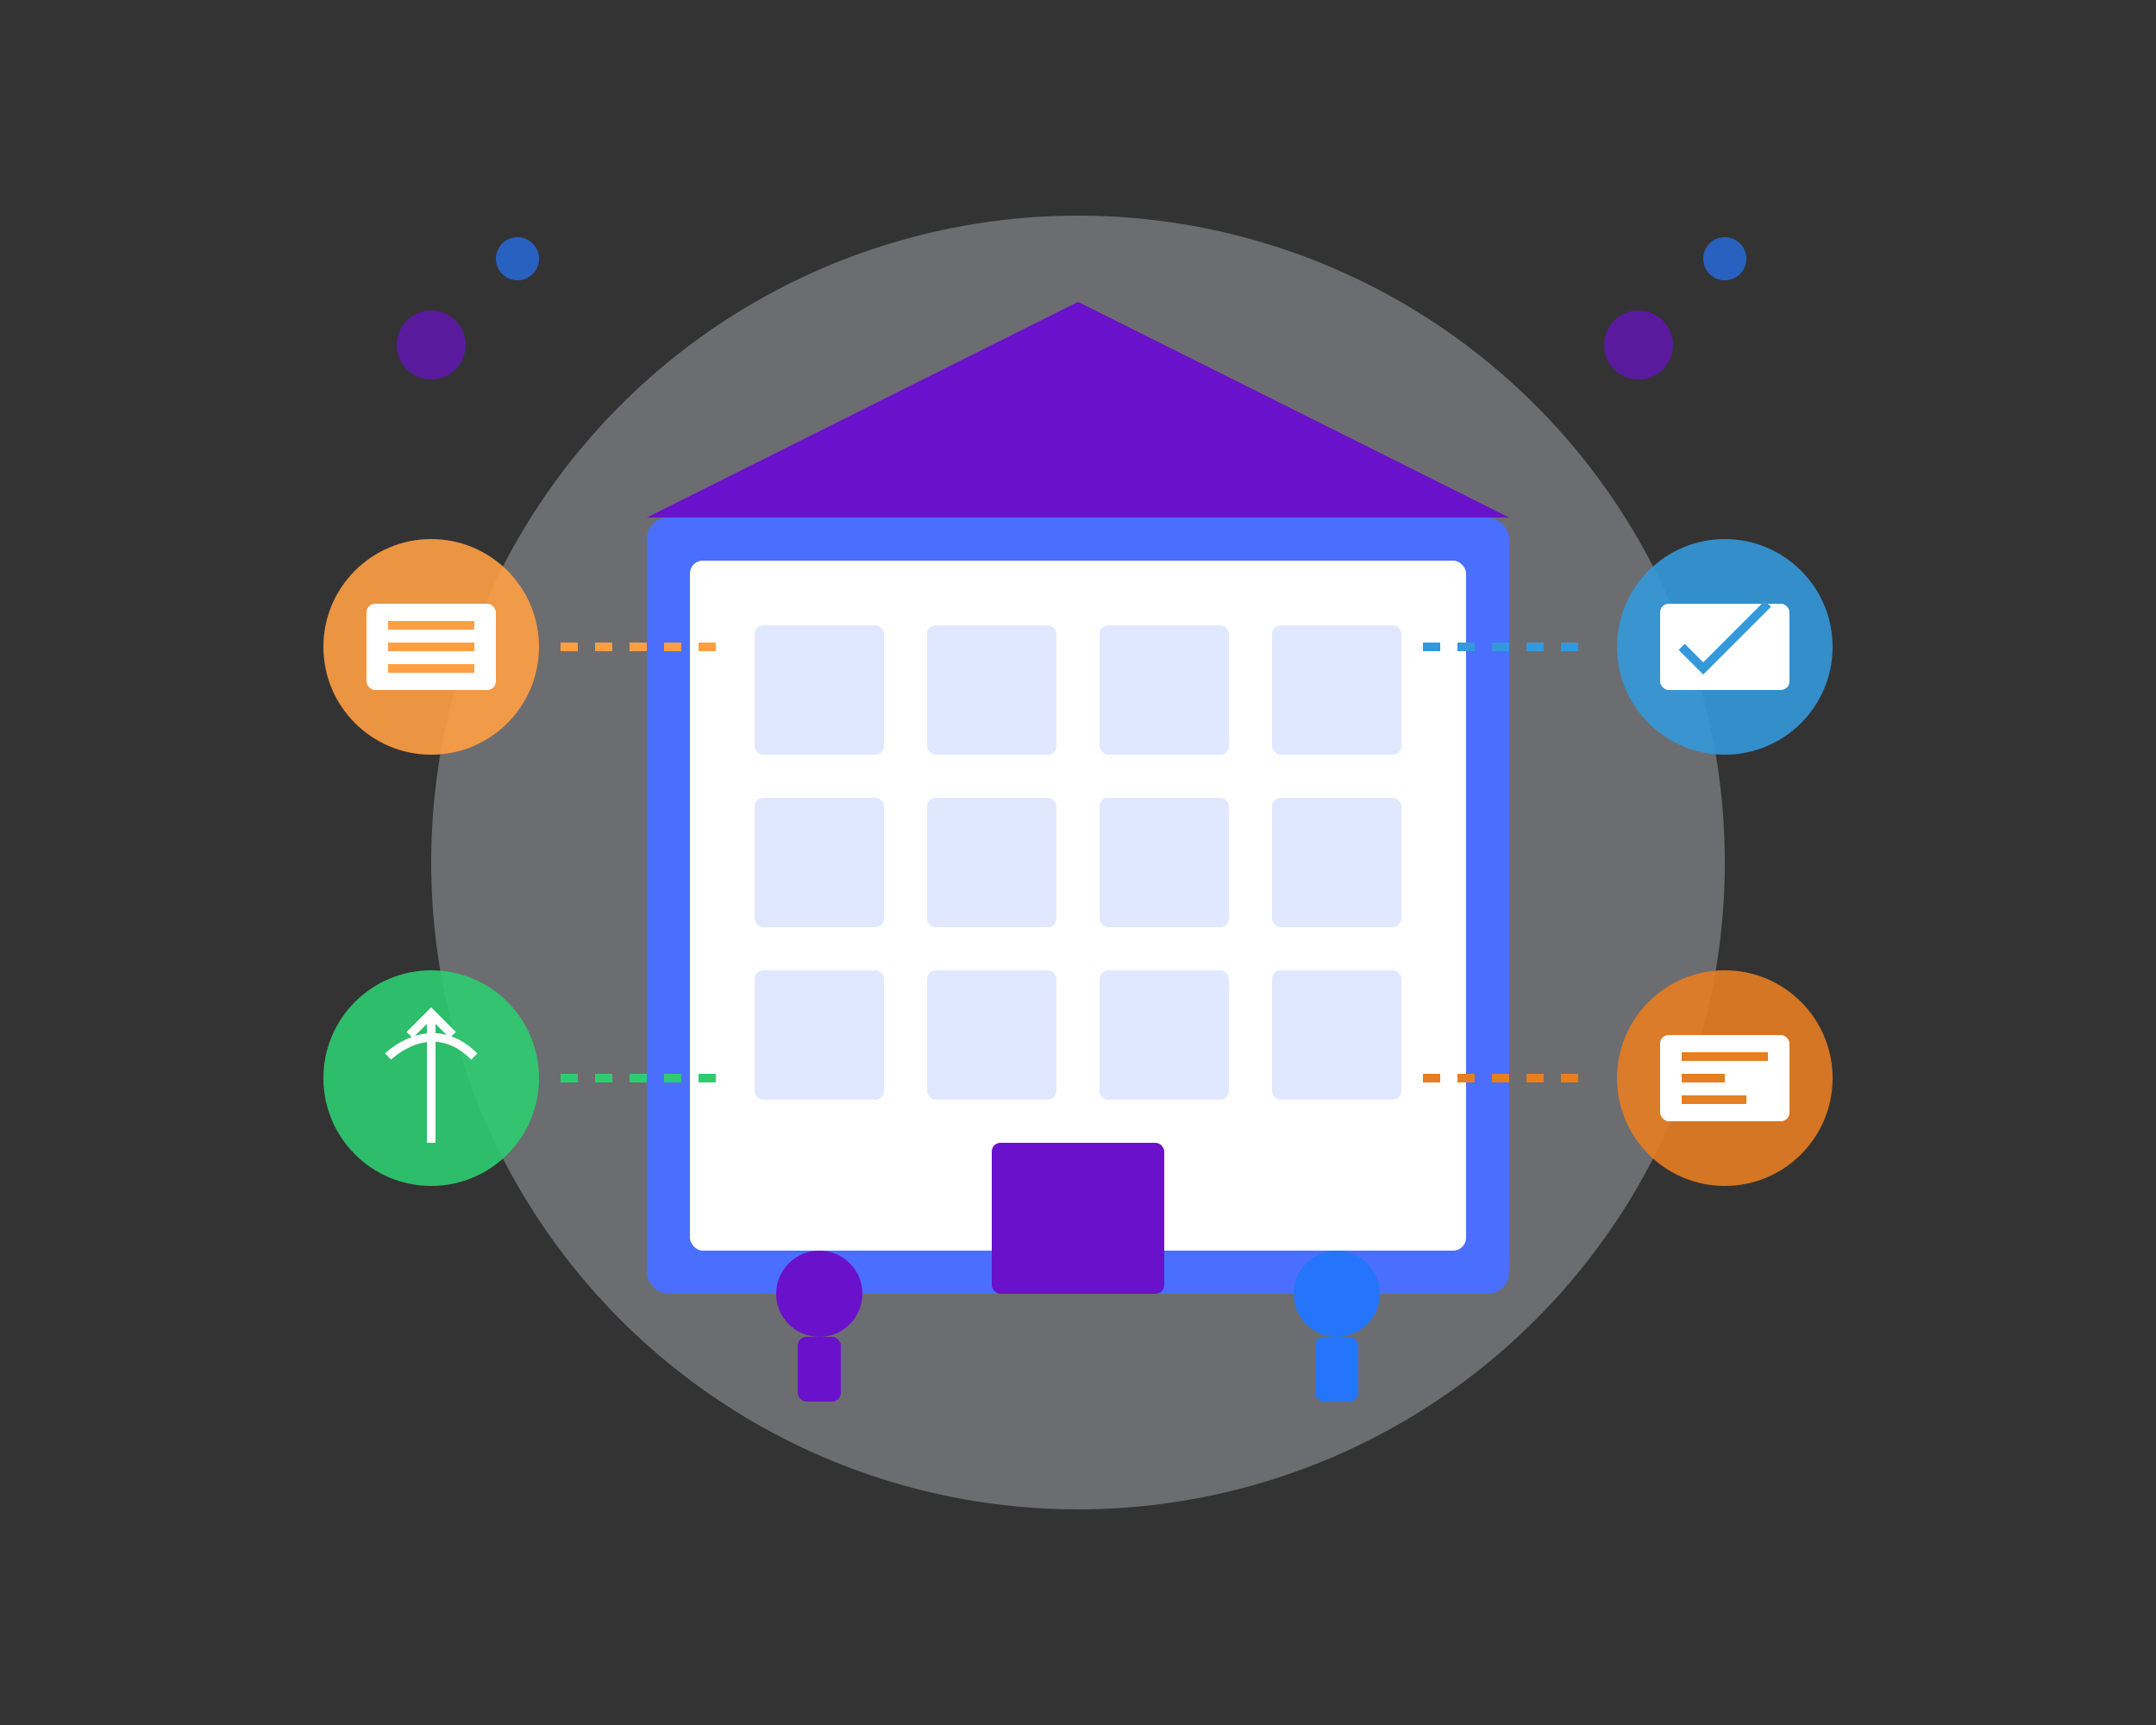
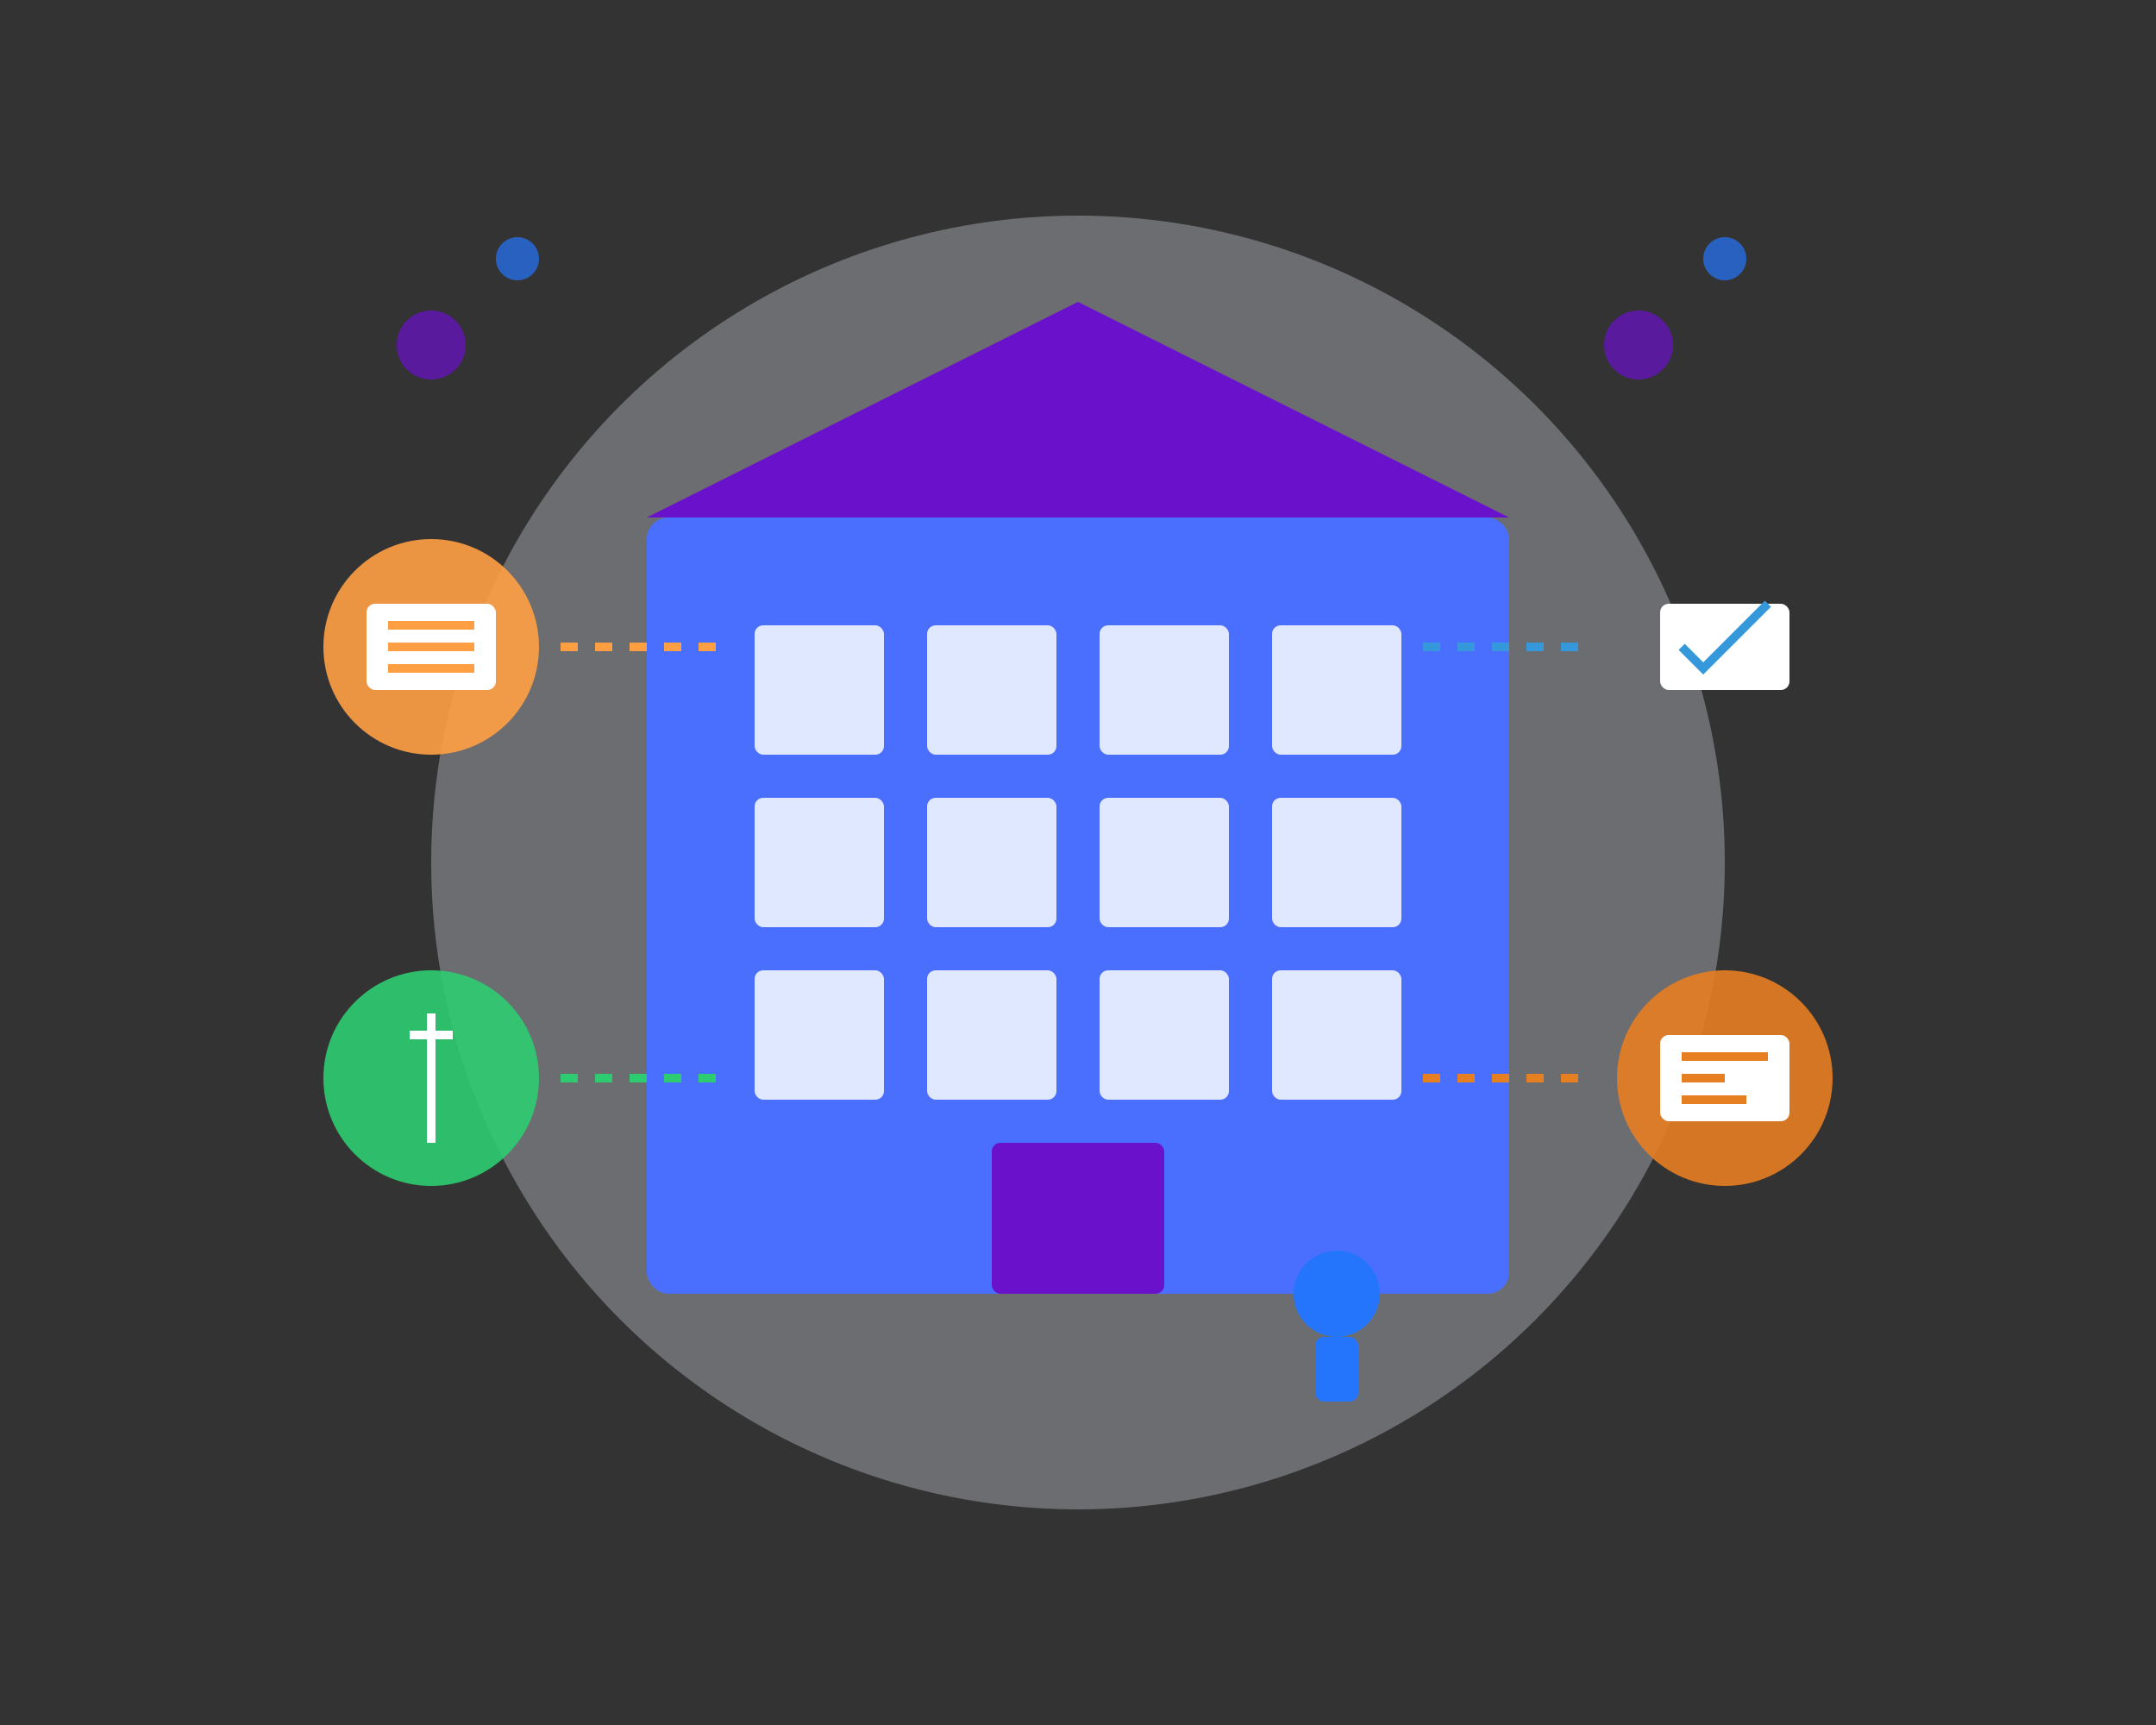
<svg xmlns="http://www.w3.org/2000/svg" width="500" height="400" viewBox="0 0 500 400" fill="none">
  <rect x="0" y="0" width="500" height="400" fill="#333333" stroke="none" />
  <circle cx="250" cy="200" r="150" fill="#F0F4FF" opacity="0.3" />
  <circle cx="250" cy="200" r="100" fill="#E0E8FF" opacity="0.5" />
  <rect x="150" y="120" width="200" height="180" rx="5" fill="#4A6FFF" />
-   <rect x="160" y="130" width="180" height="160" rx="3" fill="#FFFFFF" />
  <rect x="175" y="145" width="30" height="30" rx="2" fill="#E0E8FF" />
  <rect x="215" y="145" width="30" height="30" rx="2" fill="#E0E8FF" />
  <rect x="255" y="145" width="30" height="30" rx="2" fill="#E0E8FF" />
  <rect x="295" y="145" width="30" height="30" rx="2" fill="#E0E8FF" />
  <rect x="175" y="185" width="30" height="30" rx="2" fill="#E0E8FF" />
  <rect x="215" y="185" width="30" height="30" rx="2" fill="#E0E8FF" />
  <rect x="255" y="185" width="30" height="30" rx="2" fill="#E0E8FF" />
  <rect x="295" y="185" width="30" height="30" rx="2" fill="#E0E8FF" />
  <rect x="175" y="225" width="30" height="30" rx="2" fill="#E0E8FF" />
  <rect x="215" y="225" width="30" height="30" rx="2" fill="#E0E8FF" />
  <rect x="255" y="225" width="30" height="30" rx="2" fill="#E0E8FF" />
  <rect x="295" y="225" width="30" height="30" rx="2" fill="#E0E8FF" />
  <rect x="230" y="265" width="40" height="35" rx="2" fill="#6A11CB" />
  <polygon points="150,120 250,70 350,120" fill="#6A11CB" />
  <circle cx="100" cy="150" r="25" fill="#FF9F43" opacity="0.9" />
  <rect x="85" y="140" width="30" height="20" rx="2" fill="white" />
  <line x1="90" y1="145" x2="110" y2="145" stroke="#FF9F43" stroke-width="2" />
  <line x1="90" y1="150" x2="110" y2="150" stroke="#FF9F43" stroke-width="2" />
  <line x1="90" y1="155" x2="110" y2="155" stroke="#FF9F43" stroke-width="2" />
-   <circle cx="400" cy="150" r="25" fill="#3498DB" opacity="0.9" />
  <rect x="385" y="140" width="30" height="20" rx="2" fill="white" />
  <path d="M390 150 L395 155 L410 140" stroke="#3498DB" stroke-width="2" />
  <circle cx="100" cy="250" r="25" fill="#2ECC71" opacity="0.9" />
-   <path d="M100 235 L100 265 M95 240 L100 235 L105 240" stroke="white" stroke-width="2" />
-   <path d="M90 245 C90 245, 100 235, 110 245" stroke="white" stroke-width="2" />
+   <path d="M100 235 L100 265 M95 240 L105 240" stroke="white" stroke-width="2" />
  <circle cx="400" cy="250" r="25" fill="#E67E22" opacity="0.9" />
  <rect x="385" y="240" width="30" height="20" rx="2" fill="white" />
  <line x1="390" y1="245" x2="410" y2="245" stroke="#E67E22" stroke-width="2" />
  <line x1="390" y1="250" x2="400" y2="250" stroke="#E67E22" stroke-width="2" />
  <line x1="390" y1="255" x2="405" y2="255" stroke="#E67E22" stroke-width="2" />
  <circle cx="100" cy="80" r="8" fill="#6A11CB" opacity="0.7" />
  <circle cx="120" cy="60" r="5" fill="#2575FC" opacity="0.7" />
  <circle cx="380" cy="80" r="8" fill="#6A11CB" opacity="0.7" />
  <circle cx="400" cy="60" r="5" fill="#2575FC" opacity="0.7" />
-   <circle cx="190" cy="300" r="10" fill="#6A11CB" />
-   <rect x="185" y="310" width="10" height="15" rx="2" fill="#6A11CB" />
  <circle cx="310" cy="300" r="10" fill="#2575FC" />
  <rect x="305" y="310" width="10" height="15" rx="2" fill="#2575FC" />
  <line x1="130" y1="150" x2="170" y2="150" stroke="#FF9F43" stroke-width="2" stroke-dasharray="4" />
  <line x1="330" y1="150" x2="370" y2="150" stroke="#3498DB" stroke-width="2" stroke-dasharray="4" />
  <line x1="130" y1="250" x2="170" y2="250" stroke="#2ECC71" stroke-width="2" stroke-dasharray="4" />
  <line x1="330" y1="250" x2="370" y2="250" stroke="#E67E22" stroke-width="2" stroke-dasharray="4" />
</svg>